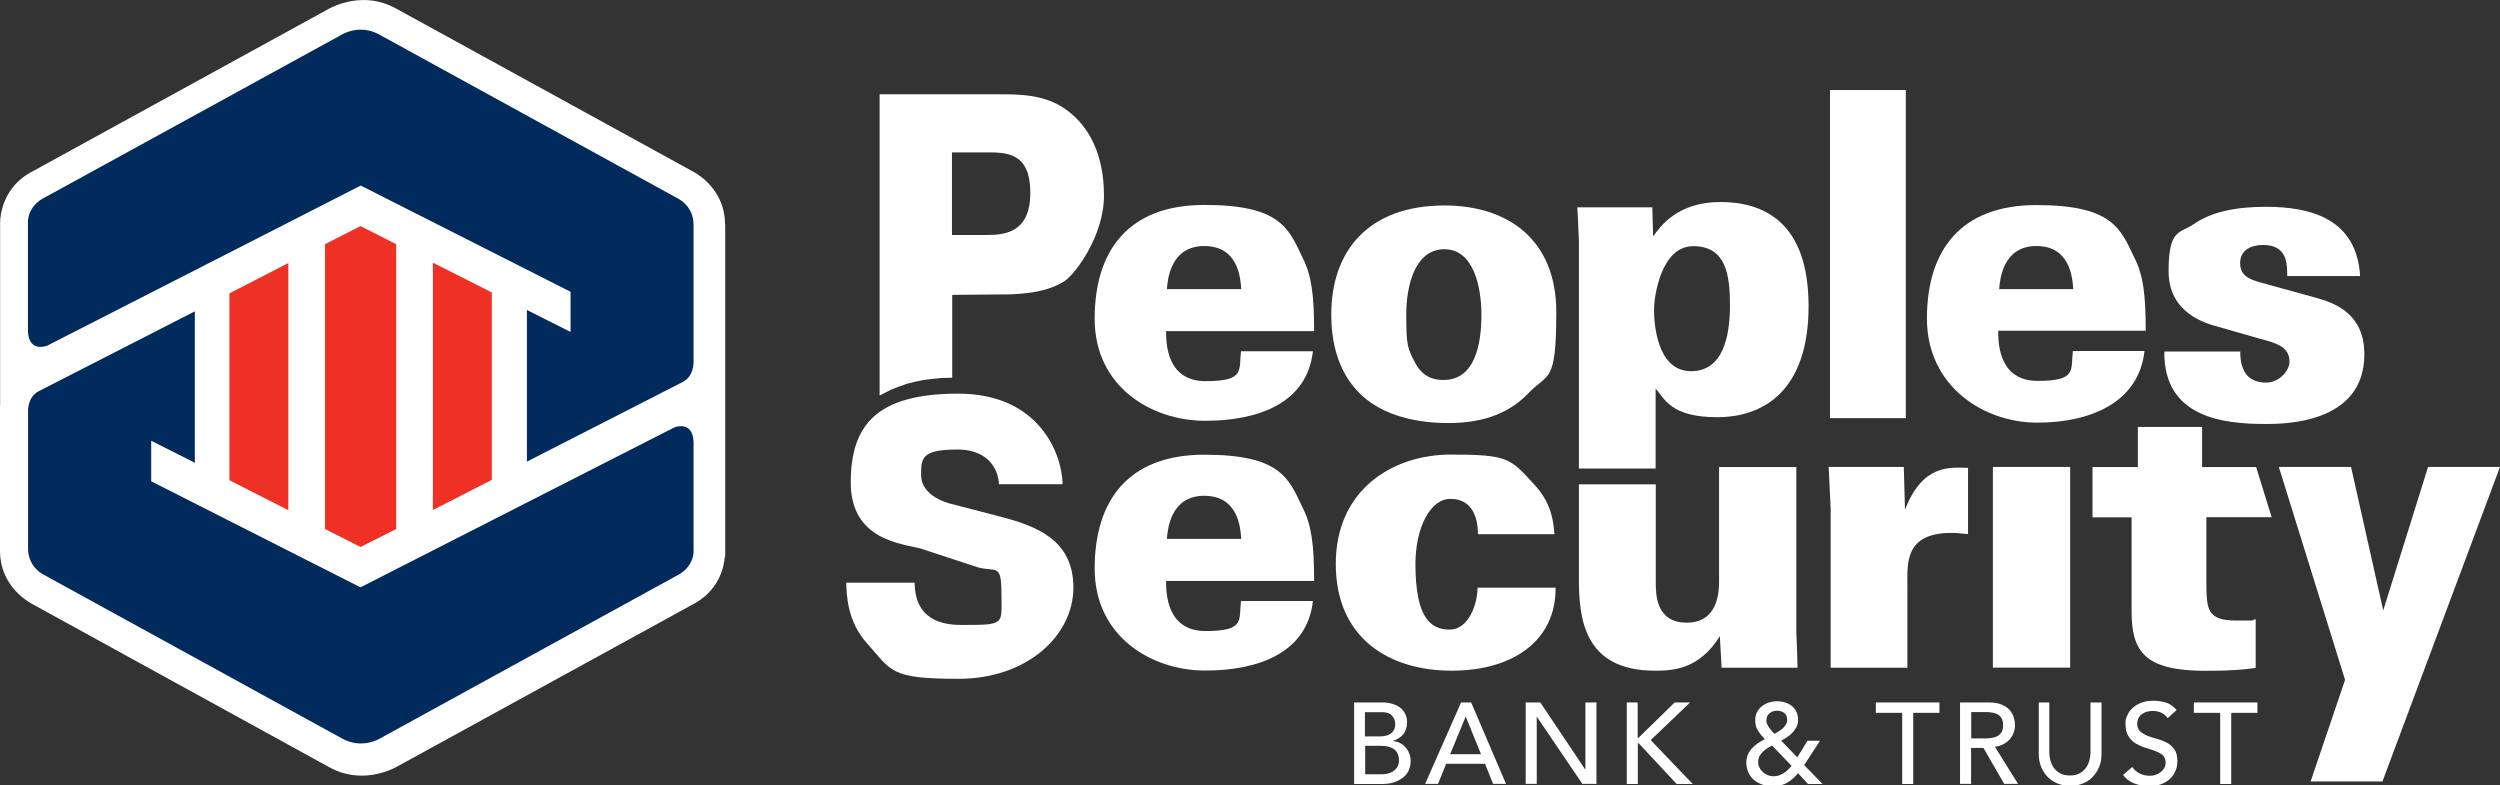
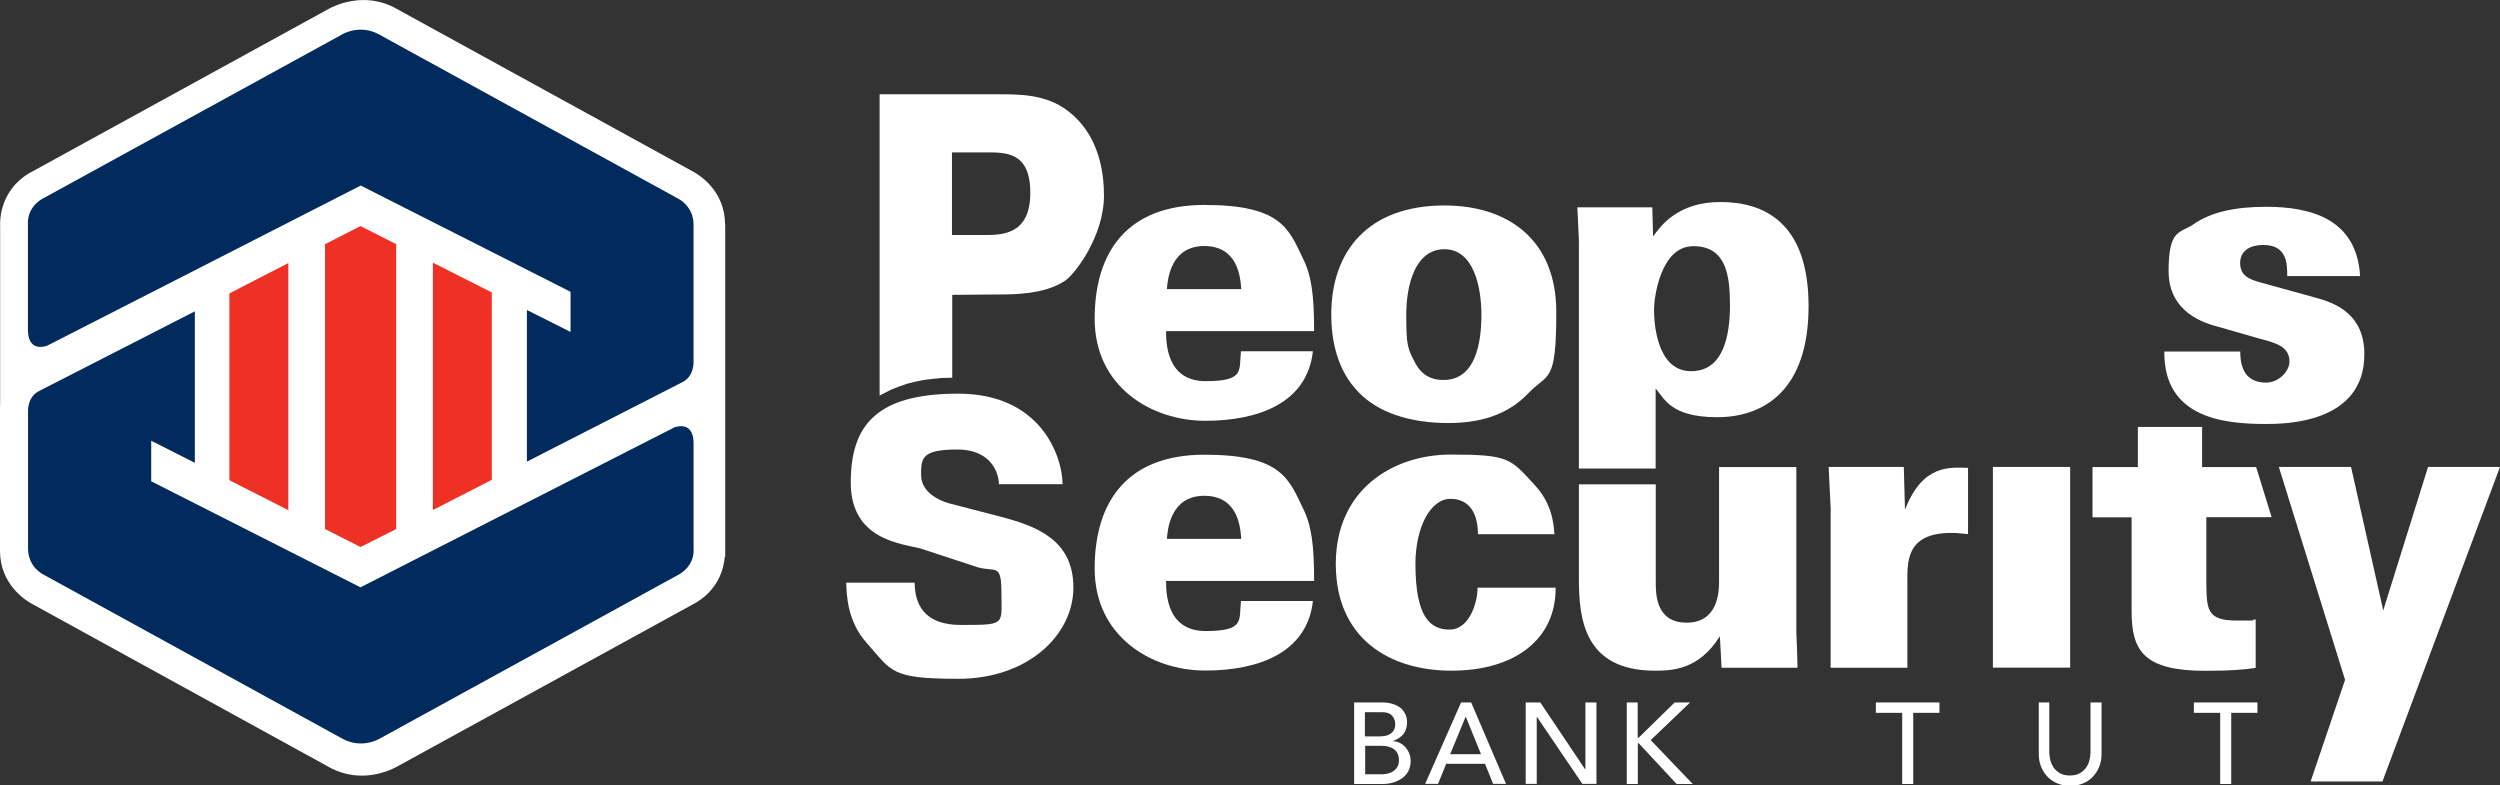
<svg xmlns="http://www.w3.org/2000/svg" id="Layer_1" data-name="Layer 1" width="1879.8" height="590.4" version="1.1" viewBox="0 0 1879.8 590.4">
  <rect x="0" y="0" width="1879.8" height="590.4" fill="#333333" stroke="none" />
  <defs>
    <style>
      .cls-1 {
        fill: #002b5c;
      }

      .cls-1, .cls-2, .cls-3 {
        stroke-width: 0px;
      }

      .cls-2 {
        fill: #ee3124;
      }

      .cls-3 {
        fill: #fff;
      }
    </style>
  </defs>
  <path class="cls-3" d="M661.4,70.9h90c15.2,0,35,0,51,12.1,16.5,12.1,27.7,33.3,27.7,64s-22,59.5-29.6,64.3c-15.2,10.1-38.8,10.1-49.3,10.1l-35.2.3v62.3l-8,.2-6.9.7-6.5.8-6.4,1.3-6.4,1.6-6,2.1-6,2.4-8.4,4.3V70.9ZM715.9,176.7h24.1c13.3,0,34.7,0,34.7-31.7s-19.3-30.4-35-30.4h-23.9v62Z" />
  <path class="cls-3" d="M1086.2,154.5c47.2,0,84,25.3,84,80.1s-6.1,45.3-21.2,61.3c-12.2,12.6-30.1,22.2-59.9,22.2s-53-8.3-67.2-22.8c-16.8-16.9-20.9-40-20.9-58.8,0-47.4,27.5-82,85.2-82M1064.4,273.4c6.4,11.7,16.2,12.3,21.1,12.3,23.8,0,28.4-27.4,28.4-49s-6.1-49.3-27.8-49.3-28.7,26.2-28.7,49.3.9,25.3,7,36.7" />
  <path class="cls-3" d="M1242.4,155.9l.6,21.9c5.5-7.7,18.4-25.9,50.6-25.9s66.3,14.8,66.3,78.3-33.8,83.5-68.7,83.5-39.6-13.9-46.3-21.6v60.2h-57.7v-171.1c-.6-17-.9-18.8-1.2-25.3h56.5ZM1271.6,279.1c24.2,0,29.2-26.5,29.2-49.6s-3.1-44.4-27.6-44.4-29.5,38.5-29.5,47.5,1.5,46.5,27.9,46.5" />
-   <rect class="cls-3" x="1376" y="67.7" width="57" height="246.7" />
-   <path class="cls-3" d="M1502.5,248.8c0,8.3,0,37.6,29.6,37.6s24.9-8,26.5-22.5h53.9c-4.3,38.8-40.7,53.9-80.7,53.9s-82.9-27.1-82.9-78.3,25.3-85.3,82.3-85.3,63.2,17.6,73.6,39.4c6.8,13.2,8.6,28,8.6,55.1h-110.9ZM1558.9,217.4c-.6-9-2.5-32.4-27.7-32.4s-27.4,25-28,32.4h55.8Z" />
  <path class="cls-3" d="M1684.5,264.2c0,2.8,0,8.6,2.5,13.9,2.1,4.9,7.1,9.6,16.9,9.6s17.6-8.9,17.6-15.7c0-10.8-8.9-13.9-21.9-17.2l-31.4-9c-9.5-2.5-37.6-10.2-37.6-41.9s8.3-28.3,18.5-35.1c13.6-9.6,32-13.3,54.9-13.3,33.3,0,68.1,8.9,70.6,52.1h-54.8c0-4.6,0-10.5-2.2-15.1-2.5-4.9-6.8-8.3-16-8.3s-17.2,4-17.2,13.5,6.5,12.3,15.7,14.8l41.3,11.4c14.8,4,36.4,12.3,36.4,42.5,0,52.4-60.7,52.4-74.3,52.4-31.4,0-76.7-4.6-76.1-54.5h57.3Z" />
  <path class="cls-3" d="M545.3,169h0v2.5h0v247.1h-.3c-.7,8.5-4.7,26.1-24.9,36.3h0s-221.9,121.7-221.9,121.7h0c-4.5,2.5-27,13.4-50.6.3h0S23.4,453.7,23.4,453.7h0C18.9,451.1,0,439.2,0,414.2h0v-106.1H0s-.1-1.4.1-4.5v-51.2c0-.4,0-.9,0-1.6v-81.2c0-.9-1.8-27.6,25.2-41.2h0S247.1,6.7,247.1,6.7h0c4.5-2.5,27.1-13.5,50.7-.3l224.2,123.1h0c4.5,2.6,23.2,14.4,23.2,39.5" />
  <path class="cls-1" d="M271.1,139.6l-235.6,120.3s-13.8,5.7-14.5-10.8v-81.4c0,0-1.1-12.7,13.2-19.5L256.5,26.3s13.5-8.8,28.7-.3l224.8,123.4s11.5,5.5,11.5,19.6v102.5s.8,11.3-8.3,15.8l-117,59.8v-114l32.8,16.5v-30.2l-157.8-79.9Z" />
  <path class="cls-1" d="M271.1,441.6l235.9-120.2s13.8-5.7,14.5,10.8v81.3c.1,0,1.2,12.7-13.1,19.6l-222.2,121.9s-13.5,8.8-28.8.4l-224.8-123.4s-11.5-5.4-11.5-19.6v-102.5s-.9-11.3,8.3-15.9l117.1-59.9v113.9l-32.8-16.6v30.5c0,0,157.5,79.8,157.5,79.8Z" />
  <polygon class="cls-2" points="325.5 197.5 325.5 383.5 369.8 360.8 369.8 219.9 325.5 197.5" />
  <polygon class="cls-2" points="172.5 361.1 216.8 383.6 216.8 197.8 172.5 220.6 172.5 361.1" />
  <polygon class="cls-2" points="271.1 170 244.4 183.6 244.4 397.8 271.1 411.3 297.9 397.8 297.9 183.6 271.1 170" />
  <path class="cls-3" d="M876.8,436.8c0,8.3,0,37.7,29.7,37.7s25-8.1,26.6-22.6h54.1c-4.3,38.9-40.8,52.3-81,52.3s-83.1-25.4-83.1-76.7,25.3-85.6,82.5-85.6,63.3,17.6,73.8,39.6c6.8,13.3,8.7,28.1,8.7,55.3h-111.2ZM933.3,405.2c-.6-9-2.5-32.4-27.8-32.4s-27.5,25-28.1,32.4h55.9Z" />
  <path class="cls-3" d="M876.8,248.9c0,8.3,0,37.7,29.7,37.7s25-8.1,26.6-22.5h54.1c-4.3,38.9-40.8,52.3-81,52.3s-83.1-25.4-83.1-76.7,25.3-85.6,82.5-85.6,63.3,17.6,73.8,39.6c6.8,13.3,8.7,28.1,8.7,55.3h-111.2ZM933.3,217.4c-.6-9-2.5-32.4-27.8-32.4s-27.5,25-28.1,32.4h55.9Z" />
  <path class="cls-3" d="M1111.3,401.7c0-14.5-5.6-26.6-20.7-26.6s-26.3,21.6-26.3,48.9c0,40.1,11.1,49.4,25.7,49.4s21-19.8,21-31.5h58.7c.3,39.2-31.2,62.4-78.2,62.4s-87.1-24.4-87.1-80.3,42.9-82.2,86.5-82.2,44.8,3,62.7,22.5c13.3,14.2,14.5,28.4,15.2,37.4h-57.5Z" />
  <path class="cls-3" d="M1245,364.2v73.7c0,8.6,0,30.3,23.2,30.3s24.4-22.3,24.4-30.9v-86.1h58.1v124.4c.6,13.3.6,14.5.9,26.5h-57.1l-1.3-23.7c-15.7,25-35.2,25.9-48.8,25.9-53.8,0-57.2-39.8-57.2-69.5v-70.6h57.8Z" />
  <path class="cls-3" d="M1376.6,384.2l-1.6-33.1h56.5l.9,32.2c13.3-34.6,34.1-31.8,47.4-31.5v49.8c-6.8-.6-8.4-.9-12.4-.9-35.5,0-33.2,23.1-33.2,39.8v61.6h-57.7v-117.9Z" />
  <rect class="cls-3" x="1498.5" y="351.1" width="58.1" height="150.9" />
  <path class="cls-3" d="M1696.4,351.1l11.7,37.8h-49.1v49.9c.3,19.2.3,27.8,22.6,27.8s7.4,0,14.5-.9v36.5c-7.7,1.2-17.9,2.2-37.6,2.2-46.4,0-55.7-14.8-55.7-44.8v-70.6h-29.4v-37.8h34.1v-30.2h48.3v30.2h40.6Z" />
  <polygon class="cls-3" points="1791.4 587.6 1737.4 587.6 1763.3 511.2 1713.5 351.1 1767.8 351.1 1792 459 1825.7 351.1 1879.8 351.1 1791.4 587.6" />
  <path class="cls-3" d="M687.7,437.9c.3,8.3.9,32,34.8,32s30.5,0,30.5-23.4-4-16.2-17.7-19.9l-43.2-14.2c-14.3-3.7-52.4-6.4-52.4-49.5s19.2-66.9,80.8-66.9,78.2,46.2,78.5,68.1h-47.9c0-6.3-4.1-26.1-31.4-26.1s-27.1,7-27.1,19.3,12.6,18.8,20.8,21.1l38.5,10c27.3,7.1,55.2,17.4,55.2,53.4s-34.7,68.6-86.3,68.6-50-5.6-68.8-26.6c-15.1-16.6-15.4-36.8-15.7-45.7h51.4Z" />
  <g>
    <path class="cls-3" d="M1018.1,528.2h21.3c2.7,0,5.1.3,7.4,1,2.3.6,4.2,1.6,5.9,2.8,1.6,1.2,2.9,2.8,3.9,4.8,1,1.9,1.4,4.2,1.4,6.8s-1,6.4-2.9,8.6c-2,2.2-4.5,3.8-7.6,4.9v.2c1.8.1,3.6.6,5.2,1.4,1.6.8,3,1.9,4.2,3.3,1.2,1.4,2.1,2.9,2.8,4.7.7,1.8,1,3.7,1,5.8s-.6,5.2-1.7,7.3c-1.1,2.1-2.7,3.9-4.6,5.3-2,1.4-4.2,2.5-6.8,3.3-2.6.8-5.4,1.1-8.4,1.1h-21v-61.2ZM1026.4,553.7h11.3c1.6,0,3-.2,4.4-.5,1.4-.3,2.6-.9,3.6-1.6,1-.7,1.9-1.7,2.5-2.9.6-1.2.9-2.6.9-4.2,0-2.4-.8-4.5-2.3-6.3-1.6-1.8-4-2.7-7.4-2.7h-13.1v18.2ZM1026.4,582.2h12.2c1.3,0,2.7-.1,4.2-.4,1.5-.3,3-.8,4.3-1.6,1.3-.8,2.5-1.8,3.4-3.2.9-1.3,1.4-3.1,1.4-5.3,0-3.6-1.2-6.4-3.5-8.2-2.4-1.8-5.6-2.7-9.6-2.7h-12.3v21.3Z" />
    <path class="cls-3" d="M1098.7,528.2h7.5l26.2,61.2h-9.7l-6.1-15.1h-29.2l-6.1,15.1h-9.7l27-61.2ZM1113.6,567.1l-11.4-28.1h-.2l-11.6,28.1h23.2Z" />
    <path class="cls-3" d="M1147.3,528.2h10.9l33.7,50.3h.2v-50.3h8.3v61.2h-10.6l-34.1-50.3h-.2v50.3h-8.3v-61.2Z" />
    <path class="cls-3" d="M1223.1,528.2h8.3v26.5h.7l27.1-26.5h11.6l-29.6,28.3,31.6,33h-12.1l-28.5-30.6h-.7v30.6h-8.3v-61.2Z" />
-     <path class="cls-3" d="M1370.7,589.5h-11.2l-7.5-8.1c-2.6,3.1-5.3,5.5-8.3,7.2-2.9,1.7-6.4,2.5-10.5,2.5s-6.5-.5-9-1.5c-2.5-1-4.6-2.3-6.3-4-1.6-1.7-2.9-3.6-3.6-5.7-.8-2.1-1.2-4.3-1.2-6.5s.4-4.1,1.1-5.8c.7-1.8,1.8-3.4,3-4.8,1.3-1.4,2.8-2.7,4.5-3.9,1.7-1.2,3.5-2.2,5.3-3-2-2.1-3.6-4.2-5.1-6.4-1.4-2.2-2.1-4.8-2.1-7.8s.4-4.4,1.3-6.1c.9-1.8,2.1-3.3,3.6-4.5,1.5-1.2,3.2-2.1,5.2-2.8,2-.6,4-1,6.2-1s4.2.3,6.1.9c1.9.6,3.6,1.4,5.1,2.6,1.4,1.2,2.6,2.6,3.4,4.3.8,1.7,1.3,3.7,1.3,6.1s-.4,3.6-1.1,5.2c-.8,1.6-1.7,3-2.9,4.3-1.2,1.3-2.6,2.5-4.1,3.5-1.5,1-3,1.9-4.6,2.7l12.1,12.6,7.7-12.5h9.4l-11.9,18.3,13.9,14.3ZM1332.3,560.6c-1.2.7-2.4,1.4-3.7,2.2-1.2.8-2.4,1.7-3.3,2.7-1,1-1.8,2.1-2.4,3.3-.6,1.2-.9,2.6-.9,4.2s.3,2.9,1,4.2c.6,1.3,1.5,2.4,2.6,3.4,1.1,1,2.3,1.7,3.7,2.3,1.4.5,2.8.8,4.3.8s2.9-.2,4.2-.7c1.3-.5,2.5-1.1,3.6-1.8,1.1-.7,2.2-1.5,3.1-2.5,1-.9,1.8-1.9,2.6-2.9l-14.8-15.4ZM1343.8,541c0-2-.7-3.6-2.1-4.8-1.4-1.2-3.2-1.8-5.4-1.8s-4.1.6-5.7,1.9c-1.6,1.2-2.4,3-2.4,5.3s.2,2,.6,2.9c.4.9.9,1.8,1.5,2.7s1.3,1.7,1.9,2.4c.7.8,1.4,1.5,2.1,2.2,1-.6,2.1-1.2,3.2-1.9,1.1-.7,2.1-1.5,3.1-2.3.9-.9,1.7-1.8,2.3-2.9.6-1.1.9-2.3.9-3.7Z" />
    <path class="cls-3" d="M1430.2,536h-19.7v-7.8h47.8v7.8h-19.7v53.5h-8.3v-53.5Z" />
-     <path class="cls-3" d="M1473.9,528.2h21.5c3.9,0,7.2.5,9.7,1.6,2.5,1.1,4.5,2.4,6,4.1s2.5,3.5,3.1,5.5c.6,2,.9,4,.9,5.9s-.3,3.8-1,5.7c-.7,1.8-1.7,3.5-3,4.9-1.3,1.5-2.9,2.7-4.8,3.7-1.9,1-4,1.6-6.3,1.9l17.4,27.9h-10.4l-15.6-27h-9.3v27h-8.3v-61.2ZM1482.2,555.2h10.9c1.6,0,3.2-.1,4.8-.4,1.6-.3,3-.7,4.2-1.4,1.2-.7,2.2-1.7,3-3,.7-1.3,1.1-3,1.1-5.1s-.4-3.8-1.1-5.1c-.8-1.3-1.7-2.3-3-3-1.2-.7-2.7-1.2-4.2-1.4-1.6-.3-3.2-.4-4.8-.4h-10.9v19.7Z" />
    <path class="cls-3" d="M1540.9,528.2v37.5c0,1.9.3,3.9.8,5.9.5,2,1.4,3.9,2.6,5.7,1.2,1.7,2.8,3.1,4.8,4.2,2,1.1,4.4,1.6,7.3,1.6s5.3-.5,7.3-1.6c2-1.1,3.5-2.5,4.8-4.2,1.2-1.7,2.1-3.6,2.6-5.7.5-2,.8-4,.8-5.9v-37.5h8.3v38.8c0,3.6-.6,6.8-1.8,9.7-1.2,2.9-2.9,5.4-5,7.6s-4.6,3.8-7.5,4.9c-2.9,1.2-6,1.7-9.3,1.7s-6.5-.6-9.3-1.7c-2.9-1.2-5.4-2.8-7.5-4.9-2.1-2.1-3.8-4.7-5-7.6-1.2-2.9-1.8-6.2-1.8-9.7v-38.8h8.3Z" />
-     <path class="cls-3" d="M1603.3,576.7c1.5,2.2,3.4,3.9,5.8,5,2.3,1.1,4.7,1.6,7.2,1.6s2.8-.2,4.2-.6c1.4-.4,2.8-1.1,3.9-1.9,1.2-.9,2.1-1.9,2.9-3.2.7-1.3,1.1-2.7,1.1-4.4s-.8-4.2-2.2-5.4c-1.5-1.2-3.4-2.3-5.6-3.1-2.2-.8-4.6-1.6-7.3-2.4-2.6-.8-5-1.9-7.3-3.2-2.2-1.4-4.1-3.2-5.6-5.6-1.5-2.3-2.2-5.5-2.2-9.5s.4-3.7,1.2-5.7c.8-2,2-3.9,3.7-5.5,1.7-1.7,3.8-3.1,6.4-4.2,2.6-1.1,5.8-1.7,9.5-1.7s6.5.5,9.6,1.4c3.1.9,5.7,2.8,8,5.6l-6.7,6.1c-1-1.6-2.5-2.9-4.4-3.9-1.9-1-4.1-1.5-6.5-1.5s-4.2.3-5.8.9c-1.5.6-2.8,1.4-3.7,2.3-.9,1-1.6,2-1.9,3.1-.4,1.1-.6,2.1-.6,3,0,2.6.7,4.6,2.2,6,1.5,1.4,3.4,2.5,5.6,3.4,2.2.9,4.6,1.6,7.3,2.3,2.6.7,5,1.7,7.3,2.9,2.2,1.2,4.1,2.9,5.6,5,1.5,2.1,2.2,5,2.2,8.7s-.6,5.6-1.7,8c-1.1,2.4-2.6,4.4-4.5,6-1.9,1.6-4.2,2.9-6.7,3.7-2.6.9-5.4,1.3-8.3,1.3s-7.6-.7-11.2-2.1c-3.5-1.4-6.3-3.5-8.4-6.4l6.8-5.9Z" />
    <path class="cls-3" d="M1669.3,536h-19.7v-7.8h47.8v7.8h-19.7v53.5h-8.3v-53.5Z" />
  </g>
</svg>